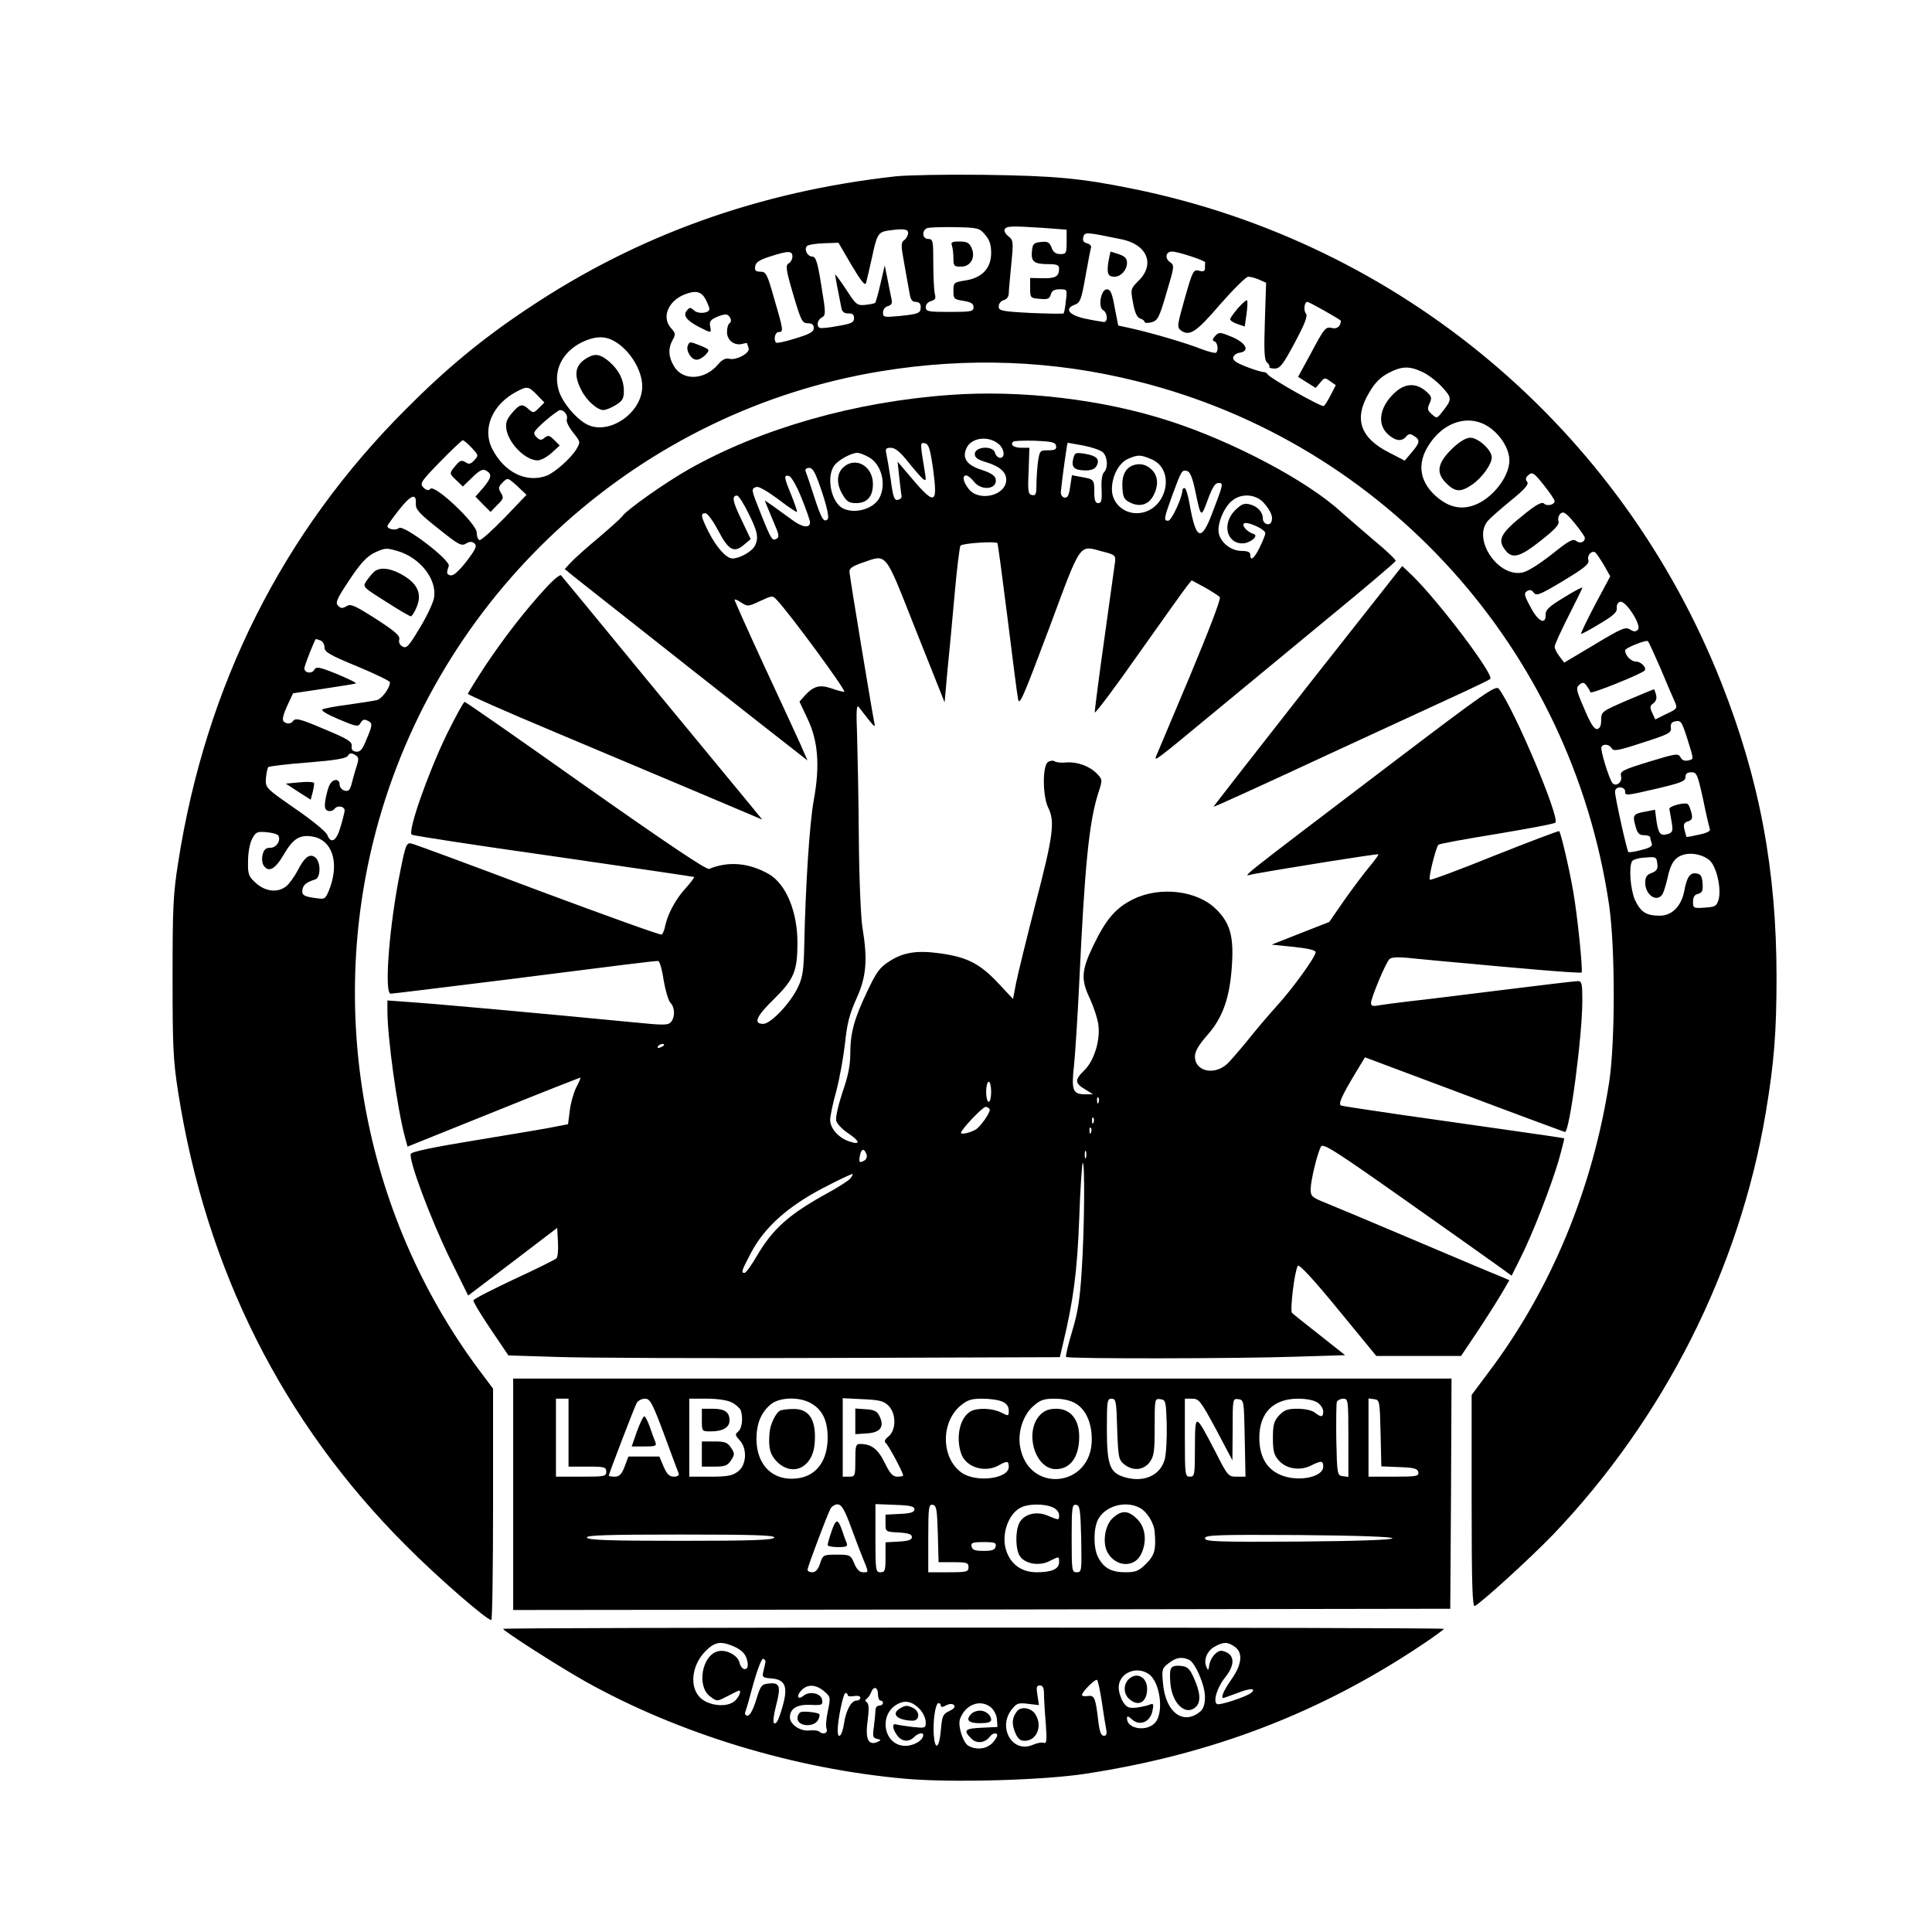
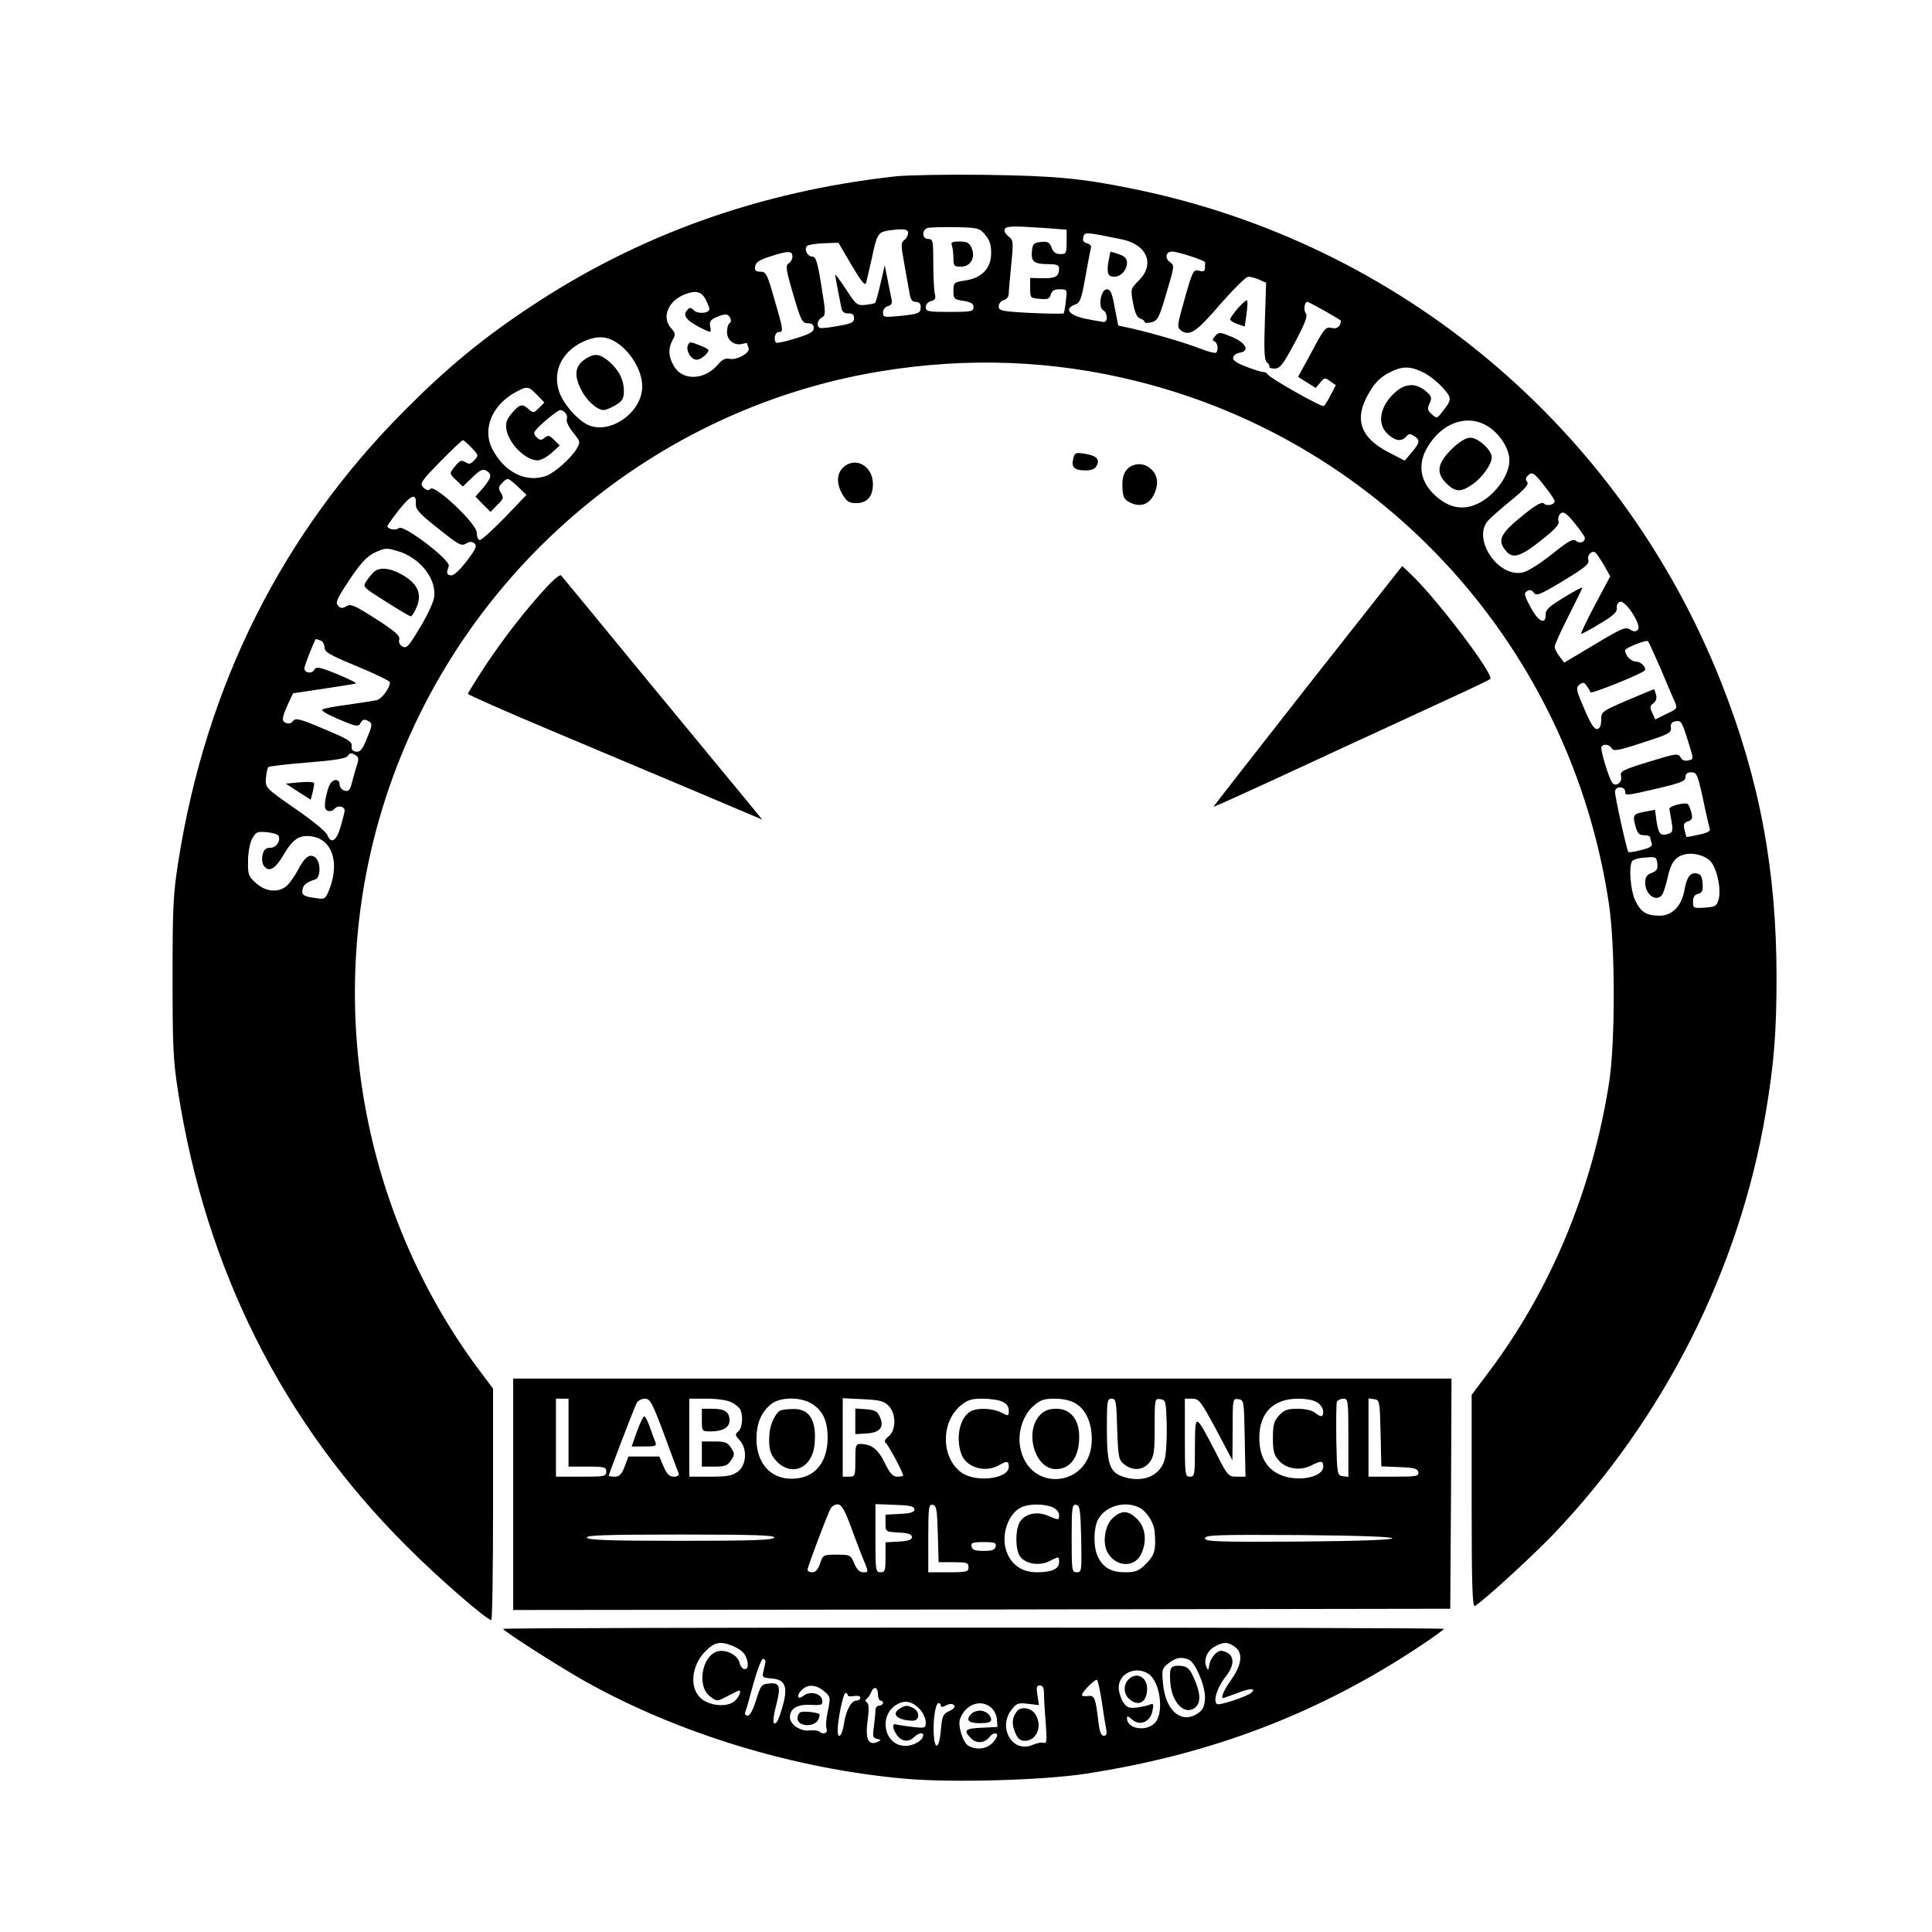
<svg xmlns="http://www.w3.org/2000/svg" version="1.0" width="768pt" height="768pt" viewBox="0 0 768 768" preserveAspectRatio="xMidYMid meet">
  <g transform="translate(0,768) scale(0.1,-0.1)" fill="#000000" stroke="none">
    <path d="M3560 6979 c-541 -60 -1025 -233 -1460 -524 -181 -120 -326 -240 -485 -400 -492 -491 -797 -1099 -907 -1805 -20 -127 -22 -183 -22 -455 0 -272 2 -328 22 -455 110 -706 416 -1315 907 -1805 123 -124 320 -295 338 -295 4 0 7 207 7 460 l0 460 -60 80 c-459 620 -606 1433 -394 2179 264 929 1046 1629 1994 1785 347 57 688 44 1022 -40 985 -246 1724 -1066 1874 -2079 25 -168 25 -544 1 -705 -66 -426 -231 -825 -479 -1154 l-68 -91 0 -423 c0 -336 3 -422 13 -416 35 21 219 189 311 284 441 462 740 1054 845 1676 33 197 43 319 43 539 0 425 -67 785 -219 1170 -399 1012 -1278 1750 -2342 1965 -206 42 -311 51 -586 55 -148 2 -308 -1 -355 -6z m356 -232 c18 -21 24 -40 24 -73 0 -61 -37 -99 -103 -109 -45 -7 -47 -9 -47 -41 0 -32 2 -34 40 -40 30 -5 40 -11 40 -25 0 -17 -9 -19 -95 -19 -86 0 -95 2 -95 19 0 11 9 21 21 24 17 5 20 11 15 29 -3 13 -6 67 -6 121 0 90 -1 97 -20 97 -25 0 -27 36 -2 44 9 2 59 4 110 3 89 -2 95 -3 118 -30z m232 27 l92 -7 0 -48 c0 -46 -2 -49 -25 -49 -18 0 -28 7 -35 26 -8 21 -15 25 -42 22 -29 -3 -33 -7 -36 -37 -4 -41 8 -51 66 -51 33 0 42 -4 42 -17 0 -32 -14 -40 -65 -39 l-50 1 0 -40 c0 -39 1 -40 38 -43 32 -3 39 0 44 17 4 15 13 21 35 21 30 0 31 0 25 -45 -2 -26 -7 -48 -9 -51 -3 -2 -62 -1 -132 2 -116 6 -126 9 -126 26 0 11 9 22 20 25 12 3 20 14 20 27 0 11 5 64 10 116 9 90 8 96 -12 111 -11 9 -18 21 -14 28 8 13 29 13 154 5z m-538 -20 c0 -9 -7 -22 -15 -28 -14 -10 -14 -20 -1 -91 8 -44 17 -97 21 -117 4 -29 11 -38 25 -38 13 0 20 -7 20 -19 0 -26 -6 -29 -83 -37 -63 -6 -67 -5 -67 13 0 12 8 23 19 26 13 3 18 11 16 23 -2 11 -10 46 -16 79 l-12 60 -17 -73 c-9 -40 -19 -74 -21 -76 -2 -2 -20 -6 -39 -8 -33 -3 -37 0 -77 62 -24 36 -43 62 -43 58 0 -6 12 -70 25 -134 3 -14 12 -20 27 -20 17 1 23 -5 23 -19 0 -17 -11 -22 -65 -31 -36 -7 -68 -10 -72 -7 -14 8 -8 32 9 41 16 9 16 17 -2 126 -15 95 -22 116 -36 116 -19 0 -34 29 -21 42 5 5 35 10 67 11 l58 2 52 -89 c40 -67 54 -84 58 -70 3 11 13 55 23 99 19 91 25 102 62 108 62 9 82 7 82 -9z m847 -25 c102 -20 136 -98 70 -164 -33 -33 -33 -34 -23 -89 7 -39 16 -58 28 -62 10 -3 18 -9 18 -14 0 -4 12 -5 28 -1 24 7 30 17 59 117 32 107 32 109 14 122 -22 15 -17 42 8 42 24 0 132 -36 132 -43 -1 -4 -1 -14 -1 -23 0 -12 -6 -15 -24 -10 -22 5 -25 0 -56 -109 -31 -110 -32 -116 -15 -129 34 -24 61 -6 156 105 52 59 102 109 111 109 9 0 29 -5 44 -12 l27 -12 -5 -153 c-4 -120 -2 -156 9 -164 7 -6 11 -14 9 -18 -2 -3 7 -6 21 -6 21 0 33 15 80 103 42 79 52 106 44 116 -10 12 -6 46 6 46 7 0 133 -71 133 -75 0 -21 -15 -34 -34 -29 -27 6 -30 3 -89 -108 l-47 -86 35 -22 35 -22 18 21 c16 20 19 21 39 6 l23 -16 -20 -39 c-11 -21 -23 -41 -28 -44 -9 -5 -213 110 -223 126 -3 5 -10 9 -15 9 -5 -1 -35 8 -67 20 -41 16 -57 26 -55 38 2 9 13 17 26 19 41 6 26 38 -29 62 -49 20 -53 21 -68 5 -12 -13 -13 -19 -3 -22 12 -5 17 -35 6 -45 -3 -3 -28 3 -57 14 -63 25 -201 65 -277 82 l-55 12 -14 72 c-10 57 -17 72 -31 72 -24 0 -36 -71 -15 -83 18 -10 20 -47 3 -47 -7 1 -40 6 -73 13 -66 14 -86 40 -42 56 21 8 26 21 42 113 10 56 20 108 22 114 2 6 -5 14 -16 17 -14 3 -18 11 -15 24 6 22 9 21 151 -8z m-1307 -69 c0 -10 -7 -23 -15 -27 -13 -8 -11 -24 18 -123 31 -105 36 -115 58 -115 17 0 24 -6 24 -19 0 -15 -16 -24 -72 -41 -40 -13 -75 -20 -78 -17 -11 12 -4 42 10 42 20 0 20 5 -17 131 -28 100 -33 109 -55 109 -19 0 -24 5 -21 21 2 16 17 26 58 39 74 24 90 24 90 0z m-345 -170 c8 -16 15 -33 15 -38 0 -17 -44 -22 -61 -6 -14 13 -18 13 -29 -1 -16 -19 -1 -39 51 -66 48 -24 47 -24 42 4 -4 17 2 26 22 35 14 7 32 12 39 12 17 0 29 -27 16 -35 -6 -4 -10 -19 -10 -35 0 -33 29 -55 61 -47 10 3 19 4 19 2 0 -2 3 -10 6 -19 7 -19 -50 -50 -78 -42 -14 3 -28 -4 -44 -23 -52 -62 -139 -66 -174 -8 -23 37 -25 72 -6 106 12 21 11 27 -5 45 -40 42 -15 108 51 135 45 18 68 13 85 -19z m-367 -164 c63 -33 115 -116 115 -182 0 -105 -132 -196 -220 -151 -45 24 -101 91 -113 139 -21 76 15 148 92 187 50 24 88 27 126 7z m3217 -125 c22 -10 57 -37 78 -60 40 -44 40 -48 -2 -101 -19 -24 -20 -24 -40 -6 -17 15 -18 22 -8 43 10 22 8 28 -16 49 -37 31 -78 31 -117 -2 -64 -55 -79 -127 -34 -169 30 -28 56 -32 74 -10 9 11 16 12 31 2 25 -16 24 -26 -9 -65 l-28 -33 -64 33 c-115 59 -139 135 -77 238 22 38 45 61 76 77 53 28 83 29 136 4z m-3520 -91 l29 -30 -22 -22 c-20 -20 -22 -21 -40 -5 -26 24 -36 21 -67 -15 -21 -25 -26 -39 -22 -65 10 -57 76 -123 124 -123 13 0 37 13 55 29 l33 30 -22 22 c-19 19 -24 20 -38 9 -13 -11 -19 -11 -33 3 -15 16 -13 20 33 62 28 24 55 44 61 45 17 0 33 -21 27 -37 -3 -8 8 -31 25 -52 30 -38 30 -38 13 -67 -22 -36 -85 -92 -118 -105 -81 -30 -169 13 -217 108 -40 80 2 177 99 227 41 22 47 20 80 -14z m3752 -111 c60 -22 113 -93 113 -149 0 -67 -71 -156 -145 -180 -47 -15 -89 -7 -133 26 -79 61 -94 140 -39 220 51 77 133 110 204 83z m-4012 -99 c27 -29 28 -30 11 -49 -15 -16 -22 -18 -36 -8 -15 9 -22 7 -39 -14 -26 -31 -26 -31 4 -59 l25 -24 38 37 c29 28 41 34 55 26 24 -14 21 -28 -13 -69 l-30 -34 30 -31 30 -30 27 28 c25 24 26 29 14 48 -11 19 -10 24 7 41 20 20 20 20 58 -14 l37 -35 -88 -92 c-49 -50 -93 -90 -99 -88 -6 2 -11 16 -11 30 0 35 -166 192 -184 174 -8 -8 -15 -7 -28 5 -15 16 -11 23 67 103 46 47 86 85 90 85 3 0 19 -13 35 -30z m4264 -151 c23 -29 41 -56 41 -61 0 -14 -30 -22 -42 -10 -8 8 -28 -2 -71 -36 -105 -83 -118 -109 -79 -154 26 -30 58 -20 137 43 57 45 75 64 70 78 -3 10 1 23 9 30 11 9 22 2 55 -38 22 -27 41 -54 41 -59 0 -18 -20 -24 -35 -12 -12 10 -30 0 -97 -54 -50 -39 -97 -69 -117 -72 -98 -19 -199 135 -136 206 11 13 53 49 93 82 54 44 70 63 63 72 -7 9 -7 16 1 24 18 18 24 16 67 -39z m-4486 -72 c-1 -22 13 -38 89 -98 80 -64 92 -71 110 -60 15 9 23 9 34 1 11 -10 6 -22 -32 -72 -30 -38 -52 -58 -63 -55 -16 3 -17 9 -7 37 8 23 -180 166 -198 151 -13 -11 -46 -5 -46 8 0 3 21 32 46 64 47 60 70 69 67 24z m-74 -187 c91 -26 160 -114 146 -188 -4 -20 -29 -74 -57 -119 -43 -72 -52 -82 -68 -73 -11 6 -16 17 -13 28 4 15 -16 32 -93 82 -85 54 -100 61 -117 50 -16 -9 -22 -9 -33 2 -11 11 -6 25 32 83 56 86 81 114 119 131 37 16 42 16 84 4z m4796 -55 l26 -46 -61 -114 c-33 -63 -58 -115 -55 -115 4 0 38 18 75 41 54 32 69 46 67 62 -1 13 4 23 14 25 23 4 86 -95 70 -111 -9 -9 -16 -9 -32 1 -17 11 -34 4 -140 -60 l-121 -72 -19 25 c-10 13 -19 30 -19 38 0 8 25 63 55 122 30 59 55 110 55 113 0 3 -33 -14 -73 -39 -58 -35 -73 -49 -73 -67 2 -44 -29 -30 -59 27 -26 48 -28 57 -15 65 11 7 19 5 27 -6 10 -14 24 -9 117 47 86 52 104 67 100 83 -6 18 13 39 27 30 4 -2 19 -24 34 -49z m-5101 -301 c9 -3 16 -16 16 -28 0 -18 21 -30 130 -75 72 -30 130 -58 130 -63 0 -23 -32 -66 -52 -71 -13 -3 -63 -11 -113 -18 -49 -6 -96 -15 -103 -19 -8 -4 17 -19 64 -39 68 -29 78 -31 86 -17 10 18 17 19 37 7 11 -7 10 -19 -10 -65 -18 -46 -27 -56 -44 -54 -14 2 -19 9 -17 23 2 17 -16 28 -110 67 -96 41 -113 45 -123 32 -6 -9 -17 -12 -28 -8 -19 7 -17 22 12 84 l16 34 120 18 c66 10 124 19 129 21 6 2 -28 18 -73 37 -74 30 -84 31 -92 17 -10 -17 -39 -12 -39 6 0 12 42 117 46 117 1 0 9 -3 18 -6z m5326 -109 c23 -55 48 -114 56 -131 13 -30 13 -31 -32 -52 l-44 -22 -12 26 c-10 22 -10 28 4 38 11 8 15 20 11 34 -3 12 -7 22 -8 22 -2 0 -50 -20 -107 -44 -101 -44 -103 -45 -103 -78 0 -22 -5 -34 -16 -36 -11 -2 -26 20 -51 80 -33 75 -34 84 -20 96 14 11 19 10 29 -4 7 -9 14 -21 15 -26 3 -8 201 72 215 86 11 10 -13 36 -33 36 -20 0 -44 24 -44 45 0 9 84 43 91 36 3 -3 25 -51 49 -106z m109 -287 c25 -81 25 -75 1 -81 -13 -3 -24 1 -30 13 -9 16 -17 15 -125 -18 -107 -33 -116 -38 -111 -58 6 -23 -20 -43 -34 -27 -13 14 -50 135 -44 144 8 14 32 10 41 -6 7 -12 26 -9 123 23 103 33 115 39 112 59 -2 14 3 23 15 25 25 6 28 2 52 -74z m-5289 -96 c-5 -15 -14 -46 -20 -69 -8 -34 -14 -40 -30 -36 -11 3 -20 14 -20 24 0 24 -26 25 -39 0 -6 -10 -13 -36 -17 -58 -5 -31 -3 -41 9 -46 9 -3 21 0 27 8 12 15 40 10 40 -7 0 -5 -7 -34 -16 -64 -16 -57 -38 -71 -53 -33 -4 12 -61 59 -127 104 -119 83 -119 83 -117 121 2 21 6 41 10 45 5 3 76 12 158 18 110 9 152 16 158 27 6 10 13 12 27 4 15 -8 17 -15 10 -38z m5350 -139 c12 -60 25 -113 27 -120 3 -7 -14 -15 -44 -21 -26 -6 -48 -10 -49 -9 -1 1 -4 14 -8 29 -5 21 -2 28 14 33 16 5 19 12 14 33 -4 15 -10 31 -14 35 -9 10 -76 -7 -74 -19 1 -5 5 -28 9 -51 6 -36 4 -42 -14 -48 -30 -9 -38 -1 -46 50 l-6 46 -37 -7 c-50 -9 -53 -14 -41 -57 8 -30 15 -37 34 -37 14 0 25 -4 25 -9 0 -5 3 -16 6 -24 4 -10 -8 -18 -42 -26 -25 -7 -48 -10 -51 -8 -6 6 -53 218 -53 239 0 11 8 18 20 18 11 0 20 -7 20 -15 0 -19 1 -19 130 11 93 22 110 29 110 45 0 13 7 19 23 19 22 0 25 -8 47 -107z m-5664 -144 c12 -19 -7 -49 -31 -49 -18 0 -26 -7 -31 -27 -4 -14 -2 -33 3 -42 20 -31 46 -18 81 42 37 64 65 81 117 71 74 -14 103 -99 68 -199 -16 -44 -21 -50 -43 -47 -60 7 -71 12 -68 34 3 21 16 31 51 42 22 7 23 68 1 87 -22 18 -43 3 -71 -52 -13 -24 -33 -52 -44 -61 -33 -28 -83 -23 -121 11 -30 27 -33 34 -32 88 0 33 7 71 16 88 15 28 20 30 57 27 23 -2 44 -8 47 -13z m5691 -100 c27 -26 46 -111 35 -154 -8 -27 -13 -30 -55 -33 -45 -3 -47 -2 -47 23 0 19 6 29 21 32 16 5 19 12 17 42 -2 28 -8 37 -25 39 -25 4 -38 -15 -48 -71 -12 -60 -49 -97 -97 -97 -54 0 -76 14 -99 63 -18 42 -25 132 -11 154 4 6 27 13 52 14 43 4 45 2 48 -24 3 -21 -2 -29 -22 -37 -20 -7 -26 -17 -26 -39 0 -47 44 -79 67 -48 5 6 15 37 22 68 12 58 30 83 66 92 33 9 78 -2 102 -24z" />
    <path d="M3784 6704 c3 -9 6 -31 6 -50 0 -31 2 -34 30 -34 39 0 59 37 42 75 -9 20 -19 25 -48 25 -29 0 -35 -3 -30 -16z" />
    <path d="M4406 6639 c-7 -46 -2 -59 24 -59 26 0 50 27 50 55 0 17 -8 26 -31 34 -18 6 -33 11 -34 11 -1 0 -5 -18 -9 -41z" />
    <path d="M4921 6455 c-17 -20 -31 -40 -31 -44 0 -5 13 -14 29 -19 l29 -10 7 49 c4 28 5 52 2 55 -2 3 -18 -11 -36 -31z" />
    <path d="M2734 6306 c-8 -21 14 -56 35 -56 10 0 26 9 36 20 17 19 17 20 -18 35 -45 18 -46 18 -53 1z" />
    <path d="M2335 6258 c-49 -28 -56 -66 -25 -127 21 -43 64 -81 89 -81 9 0 31 9 49 20 26 16 32 26 32 55 0 45 -20 85 -60 119 -34 28 -54 32 -85 14z" />
    <path d="M5774 5898 c-60 -58 -67 -96 -26 -138 36 -36 58 -38 103 -7 39 26 79 81 79 109 0 29 -54 78 -85 78 -17 0 -41 -14 -71 -42z" />
    <path d="M1488 5408 c-8 -7 -22 -24 -31 -37 -16 -24 -16 -24 76 -82 51 -33 96 -59 100 -59 4 0 15 16 23 36 24 56 2 99 -68 135 -43 22 -78 24 -100 7z" />
    <path d="M1190 4570 l-54 -5 49 -32 50 -32 8 30 c4 17 7 34 5 37 -2 4 -28 5 -58 2z" />
-     <path d="M3775 6110 c-377 -27 -750 -133 -1038 -296 -95 -54 -249 -163 -264 -187 -5 -7 -46 -44 -93 -84 -47 -39 -96 -83 -110 -98 l-25 -27 35 -29 c60 -48 853 -673 893 -703 l37 -29 -28 64 c-16 35 -81 177 -146 316 -64 139 -116 255 -116 259 0 3 12 -1 26 -11 26 -17 29 -16 76 6 48 22 49 23 67 3 52 -55 279 -364 267 -364 -7 0 -31 6 -52 14 -45 15 -69 9 -103 -27 l-23 -26 32 -68 c42 -88 50 -186 25 -323 -17 -92 -33 -341 -38 -580 -2 -94 -6 -124 -24 -162 -29 -64 -109 -148 -139 -148 -41 0 -28 30 44 100 78 77 92 110 92 222 0 124 -45 233 -113 273 -79 45 -160 53 -238 21 -10 -5 -169 102 -490 328 -261 185 -478 336 -482 336 -4 0 -36 -58 -71 -129 -75 -155 -157 -388 -139 -399 6 -4 260 -43 565 -86 304 -44 555 -81 557 -82 2 -2 -12 -21 -32 -43 -41 -45 -71 -101 -82 -148 -3 -18 -10 -35 -15 -38 -5 -3 -226 77 -492 176 -265 100 -492 184 -503 186 -19 4 -23 -6 -43 -106 -44 -213 -66 -491 -39 -491 8 0 211 25 453 55 471 60 593 75 610 75 6 0 16 -34 22 -76 7 -41 19 -82 27 -90 18 -19 19 -55 3 -76 -12 -14 -28 -14 -148 -2 -382 37 -802 75 -897 81 l-83 6 0 -40 c0 -110 40 -395 70 -504 l10 -37 343 138 c188 76 343 137 344 136 2 -1 -6 -19 -17 -40 -10 -21 -22 -62 -25 -91 l-7 -54 -47 -9 c-25 -6 -165 -29 -310 -53 -178 -29 -265 -47 -268 -56 -9 -24 77 -254 153 -411 l75 -152 177 134 177 135 3 -56 c2 -31 -1 -60 -6 -65 -5 -5 -81 -43 -168 -83 -87 -41 -160 -78 -162 -84 -2 -5 29 -56 68 -114 l71 -105 192 -6 c106 -4 599 -6 1096 -4 l904 3 13 55 c41 172 56 285 64 493 4 120 11 221 14 224 9 9 7 -263 -4 -427 -7 -113 -15 -166 -38 -242 -16 -53 -27 -99 -24 -102 7 -8 677 -7 914 1 l195 6 -101 80 c-56 44 -105 83 -110 88 -9 8 10 167 23 187 5 8 62 -53 160 -173 l152 -185 168 0 169 0 65 97 c36 54 79 122 96 151 l31 53 -37 16 c-21 8 -171 71 -333 140 -162 69 -323 136 -357 150 -58 23 -63 28 -63 55 0 33 26 143 41 170 8 15 55 -15 337 -214 180 -127 348 -246 374 -265 l47 -34 34 68 c49 97 121 283 152 387 14 49 24 90 23 91 -2 1 -102 16 -223 33 -121 17 -317 45 -435 62 -118 17 -221 33 -228 35 -14 5 0 36 60 136 l34 56 395 -148 c217 -82 397 -148 400 -149 18 -1 69 379 69 523 0 67 -2 77 -18 77 -10 0 -144 -16 -297 -35 -154 -19 -320 -40 -370 -45 -49 -6 -105 -13 -122 -16 -25 -5 -33 -3 -33 9 0 20 58 159 73 174 9 9 35 10 107 2 52 -5 145 -14 205 -19 61 -6 186 -17 279 -25 93 -8 171 -13 173 -11 6 6 -16 224 -33 321 -15 89 -49 233 -56 241 -3 2 -118 -42 -257 -97 -138 -56 -254 -99 -257 -96 -7 6 24 129 34 139 4 4 108 23 232 43 124 21 229 40 233 45 19 18 -164 453 -225 532 -12 15 -54 -14 -424 -295 -647 -492 -594 -450 -554 -442 150 27 496 82 499 79 2 -2 -14 -24 -35 -49 -21 -25 -66 -85 -100 -133 l-60 -87 -115 -45 -114 -45 88 -9 c56 -6 87 -13 87 -21 0 -18 -91 -144 -152 -211 -30 -33 -83 -95 -118 -139 -36 -44 -74 -88 -85 -97 -52 -44 -125 -25 -125 32 0 20 14 45 50 86 61 69 89 149 97 276 8 114 -7 169 -62 223 -74 75 -223 93 -329 41 -70 -34 -109 -79 -160 -185 -48 -100 -50 -135 -12 -214 14 -31 29 -76 32 -100 9 -61 -17 -145 -56 -182 -38 -37 -38 -51 3 -75 l32 -20 -31 0 c-50 0 -56 15 -44 121 5 52 14 195 20 319 22 471 39 642 76 758 17 52 17 53 -6 77 -28 29 -78 48 -123 44 -18 -2 -38 0 -45 5 -7 4 -19 2 -27 -4 -22 -18 -20 -137 2 -181 27 -55 20 -110 -50 -379 -36 -140 -71 -283 -78 -318 l-12 -63 -61 65 c-71 75 -121 101 -227 116 -93 13 -147 5 -203 -31 -38 -24 -52 -42 -89 -121 -52 -109 -67 -164 -67 -249 0 -43 -9 -89 -31 -151 -17 -52 -28 -100 -25 -113 3 -12 24 -34 46 -49 49 -32 52 -49 8 -34 -43 13 -78 52 -78 86 0 15 11 68 25 117 13 50 28 134 34 187 8 77 17 115 45 177 40 88 46 154 24 286 -6 39 -13 198 -14 355 -1 157 -5 341 -7 410 -4 95 -2 121 7 109 6 -8 24 -31 39 -50 25 -31 27 -32 22 -9 -7 32 -96 569 -98 595 -2 15 9 23 48 37 104 35 88 55 216 -268 l114 -286 11 123 c7 68 20 207 29 309 9 102 20 188 23 191 10 10 141 18 147 10 2 -4 20 -138 40 -297 20 -159 38 -304 42 -323 5 -29 20 6 123 280 131 352 117 332 215 306 44 -11 50 -15 48 -37 -2 -14 -21 -153 -43 -309 -22 -156 -39 -288 -38 -293 2 -5 82 101 177 237 96 136 182 256 191 267 l17 21 52 -28 c28 -16 55 -33 60 -39 5 -7 -44 -134 -120 -316 -71 -168 -131 -311 -134 -318 -7 -20 5 -11 215 163 107 89 317 261 465 384 149 122 271 226 273 231 2 4 -36 41 -85 81 -48 41 -108 93 -133 115 -134 123 -429 279 -680 360 -263 86 -590 125 -875 104z m197 -197 c21 -19 24 -53 4 -53 -8 0 -18 9 -21 21 -9 29 -80 24 -80 -6 0 -14 11 -22 44 -32 54 -16 81 -39 81 -70 0 -63 -108 -89 -149 -37 -23 29 -27 54 -10 54 6 0 20 -11 31 -25 30 -38 94 -30 86 11 -2 13 -20 24 -52 35 -60 18 -81 45 -66 83 17 47 90 57 132 19z m226 -5 c3 -14 -4 -18 -31 -18 -33 0 -34 -1 -41 -46 -3 -26 -6 -67 -6 -91 0 -37 -3 -44 -17 -41 -16 3 -18 14 -14 96 l3 92 -30 0 c-31 0 -47 11 -35 24 4 4 43 5 87 4 68 -3 81 -6 84 -20z m-489 -91 c20 -150 9 -151 -107 -12 l-34 40 7 -65 c4 -36 8 -69 9 -74 0 -6 -6 -11 -15 -13 -14 -3 -19 11 -28 79 -7 46 -15 93 -18 106 -4 18 -1 22 19 22 16 0 36 -16 67 -55 24 -30 51 -61 59 -68 13 -10 14 -7 9 23 -20 121 -20 122 -1 118 16 -3 21 -20 33 -101z m597 92 c32 -6 67 -18 77 -26 20 -18 23 -63 5 -81 -7 -7 -11 -34 -9 -67 2 -44 -1 -55 -13 -55 -12 0 -16 11 -16 44 0 50 -1 51 -52 60 l-37 7 -7 -46 c-5 -35 -10 -45 -23 -43 -9 2 -15 12 -14 23 4 45 25 195 27 195 1 0 29 -5 62 -11z m-855 -45 c52 -26 74 -107 45 -163 -24 -45 -99 -66 -147 -41 -45 25 -65 123 -33 169 16 22 66 50 92 51 7 0 27 -7 43 -16z m1125 -9 c104 -43 59 -215 -58 -215 -54 0 -98 42 -98 95 0 53 28 105 64 121 40 17 49 17 92 -1z m-1308 -132 c21 -64 28 -101 22 -107 -15 -15 -25 1 -55 94 -15 47 -30 91 -33 98 -2 7 4 12 15 12 15 0 25 -20 51 -97z m1483 7 c23 -110 23 -110 50 -37 18 49 29 67 42 67 21 0 21 -2 -25 -122 -43 -113 -64 -104 -89 37 -6 36 -15 65 -20 65 -5 0 -9 -4 -9 -10 0 -27 -43 -120 -56 -120 -19 0 -18 7 16 101 37 100 38 101 58 97 12 -2 22 -25 33 -78z m-1565 -29 c19 -47 34 -90 34 -97 0 -25 -31 -21 -72 10 -24 17 -58 42 -76 55 l-32 22 9 -23 c5 -13 19 -45 30 -72 17 -39 19 -51 9 -57 -18 -11 -22 -5 -62 95 -41 103 -41 102 -20 110 9 4 42 -15 87 -48 39 -30 73 -53 75 -51 2 1 -8 31 -22 66 -30 73 -31 82 -10 77 9 -2 30 -37 50 -87z m-211 -61 c37 -73 42 -99 25 -131 -12 -22 -60 -49 -88 -49 -25 0 -64 44 -96 107 -30 60 -32 73 -12 73 8 0 31 -31 51 -69 41 -79 63 -90 102 -57 l27 23 -37 78 c-35 72 -39 95 -17 95 6 0 26 -31 45 -70z m2047 43 c29 -33 40 -57 32 -77 -7 -19 -34 -9 -34 13 0 26 -22 49 -52 56 -22 6 -33 1 -58 -23 -53 -53 -35 -132 29 -132 30 0 66 30 45 37 -25 8 -47 31 -40 41 8 13 86 -21 86 -38 0 -5 -10 -30 -22 -55 -22 -45 -38 -58 -38 -30 0 10 -10 15 -34 15 -41 0 -82 31 -91 69 -8 36 20 105 53 131 37 30 92 26 124 -7z m-2382 -2157 c0 -2 -7 -7 -16 -10 -8 -3 -12 -2 -9 4 6 10 25 14 25 6z m1300 -186 c0 -22 -4 -40 -10 -40 -5 0 -10 18 -10 40 0 22 5 40 10 40 6 0 10 -18 10 -40z m427 -42 c-3 -8 -6 -5 -6 6 -1 11 2 17 5 13 3 -3 4 -12 1 -19z m-433 -27 c6 -9 -37 -72 -57 -82 -24 -13 -57 -20 -57 -12 0 12 86 103 98 103 6 0 13 -4 16 -9z m413 -53 c-3 -8 -6 -5 -6 6 -1 11 2 17 5 13 3 -3 4 -12 1 -19z m-10 -40 c-3 -8 -6 -5 -6 6 -1 11 2 17 5 13 3 -3 4 -12 1 -19z m-893 -85 c4 -9 1 -20 -6 -25 -21 -13 -25 -9 -20 17 5 29 17 32 26 8z m873 -15 c-3 -7 -5 -2 -5 12 0 14 2 19 5 13 2 -7 2 -19 0 -25z m-937 -83 c-7 -8 -47 -34 -89 -57 -153 -84 -218 -141 -282 -250 -22 -38 -44 -68 -49 -68 -15 0 -13 7 26 81 53 100 144 182 285 256 63 33 116 58 118 56 2 -1 -2 -9 -9 -18z" />
    <path d="M4266 5855 c-8 -33 5 -45 51 -45 21 0 36 6 42 18 14 26 1 40 -45 48 -39 6 -42 5 -48 -21z" />
    <path d="M3350 5820 c-25 -25 -25 -66 0 -107 16 -27 26 -33 53 -33 44 0 67 26 67 76 0 73 -72 112 -120 64z" />
    <path d="M4503 5830 c-31 -12 -45 -44 -41 -93 2 -35 8 -44 31 -55 38 -19 73 -8 92 28 20 38 19 73 -2 98 -22 25 -51 33 -80 22z" />
    <path d="M5198 4953 c-206 -263 -375 -479 -374 -480 1 -2 205 91 452 206 247 114 492 227 544 251 52 24 99 47 104 51 17 15 -204 308 -311 412 l-39 37 -376 -477z" />
    <path d="M2170 5343 c-84 -91 -167 -199 -242 -311 -37 -57 -68 -107 -68 -110 0 -4 152 -71 338 -149 185 -78 448 -189 584 -246 l248 -105 -63 77 c-35 42 -213 258 -397 481 -183 223 -336 409 -340 413 -4 4 -31 -18 -60 -50z" />
    <path d="M2040 1740 l0 -460 1863 2 1862 3 3 458 2 457 -1865 0 -1865 0 0 -460z m220 245 l0 -135 75 0 c68 0 75 -2 75 -20 0 -19 -7 -20 -100 -20 l-100 0 0 155 0 155 25 0 25 0 0 -135z m380 -7 c29 -79 55 -149 58 -155 2 -8 -5 -13 -19 -13 -18 0 -28 10 -41 40 l-17 40 -61 0 -62 0 -15 -40 c-12 -31 -21 -40 -40 -40 -12 0 -23 2 -23 4 0 7 101 270 111 289 5 9 20 17 33 17 20 0 29 -16 76 -142z m269 127 c16 -8 31 -22 35 -30 11 -29 6 -72 -9 -85 -14 -12 -13 -15 5 -35 31 -33 28 -98 -6 -124 -22 -17 -41 -21 -110 -21 l-84 0 0 155 0 155 70 0 c43 0 82 -6 99 -15z m318 -5 c43 -26 63 -68 63 -135 0 -93 -46 -154 -123 -162 -94 -11 -159 52 -160 155 0 64 19 109 59 141 36 28 116 29 161 1z m305 -8 c31 -31 31 -97 0 -122 -14 -11 -18 -21 -12 -25 10 -6 70 -118 70 -130 0 -3 -10 -5 -23 -5 -18 0 -29 12 -50 55 -27 55 -53 75 -98 75 -17 0 -19 -7 -19 -65 0 -63 -1 -65 -25 -65 l-25 0 0 156 0 156 80 -4 c66 -3 83 -7 102 -26z m453 16 c16 -7 25 -19 25 -35 0 -23 -1 -23 -30 -8 -33 17 -93 20 -121 5 -43 -24 -61 -102 -38 -169 19 -54 94 -77 149 -46 34 19 40 18 40 -6 0 -48 -132 -64 -189 -22 -80 59 -82 199 -2 266 27 22 42 27 86 27 30 0 66 -5 80 -12z m291 -7 c41 -25 64 -77 64 -143 0 -192 -253 -217 -285 -28 -10 57 12 125 52 160 28 25 42 30 86 30 33 0 63 -7 83 -19z m165 -102 c4 -113 6 -122 28 -140 34 -27 75 -24 100 7 18 24 21 41 21 141 0 113 0 114 23 111 21 -3 22 -8 25 -101 1 -53 -2 -115 -8 -138 -18 -67 -89 -96 -169 -68 -50 18 -61 51 -61 189 0 111 1 120 19 120 17 0 19 -10 22 -121z m393 -1 l65 -123 1 123 c0 122 0 123 23 120 22 -3 22 -6 25 -155 l3 -153 -35 0 c-33 0 -36 3 -84 98 -82 157 -81 157 -82 20 0 -111 -1 -118 -20 -118 -19 0 -20 7 -20 155 l0 155 29 0 c27 0 34 -9 95 -122z m404 106 c12 -8 22 -24 22 -35 0 -23 -8 -24 -34 -4 -11 9 -41 15 -68 15 -40 0 -53 -5 -73 -26 -21 -23 -25 -37 -25 -90 0 -51 4 -68 23 -89 29 -34 84 -43 128 -21 42 21 49 20 49 -4 0 -43 -103 -63 -172 -32 -54 24 -82 73 -82 147 0 99 56 155 154 155 34 0 64 -6 78 -16z m122 -140 l0 -155 -22 3 c-22 3 -23 6 -26 143 -1 76 0 145 2 152 3 7 15 13 26 13 19 0 20 -6 20 -156z m128 19 l3 -132 72 -3 c59 -2 72 -6 75 -20 3 -16 -7 -18 -97 -18 l-101 0 0 156 0 155 23 -3 c21 -3 22 -7 25 -135z m-2112 -355 c15 -40 37 -100 50 -132 29 -71 28 -66 4 -66 -13 0 -25 12 -34 35 -15 34 -17 35 -70 35 -53 0 -55 -1 -66 -35 -8 -24 -18 -35 -31 -35 -10 0 -19 4 -19 10 0 11 77 215 91 242 5 10 18 18 28 18 15 0 26 -18 47 -72z m259 52 c0 -11 -14 -16 -57 -18 l-58 -3 0 -34 c0 -34 0 -34 53 -37 38 -2 52 -7 52 -18 0 -11 -14 -16 -52 -18 l-53 -3 0 -60 c0 -52 -2 -59 -20 -59 -19 0 -20 7 -20 135 l0 136 78 -3 c60 -2 77 -6 77 -18z m93 -98 l3 -112 59 0 c53 0 60 -2 60 -20 0 -18 -7 -20 -80 -20 l-80 0 0 136 c0 124 2 135 18 132 15 -3 17 -18 20 -116z m457 106 c14 -6 25 -19 25 -30 0 -22 1 -22 -45 -3 -46 20 -97 6 -114 -31 -16 -35 -14 -106 4 -131 21 -30 76 -39 116 -19 40 20 39 20 39 -4 0 -27 -29 -40 -89 -40 -59 0 -103 31 -121 86 -22 65 10 153 64 174 31 13 91 12 121 -2z m113 -126 c2 -127 2 -132 -18 -132 -19 0 -20 6 -20 136 0 124 2 135 18 132 15 -3 17 -19 20 -136z m231 125 c29 -14 59 -61 61 -97 6 -70 0 -92 -34 -126 -29 -29 -41 -34 -83 -34 -55 0 -86 17 -108 60 -19 37 -19 113 0 150 28 53 107 76 164 47z m-1451 -119 c-4 -10 -87 -13 -373 -13 -286 0 -369 3 -372 13 -4 9 75 12 372 12 297 0 376 -3 373 -12z m2457 -3 c0 -6 -133 -11 -372 -13 -329 -2 -373 0 -373 13 0 13 44 15 373 13 239 -2 372 -7 372 -13z m-1577 -32 c-3 -14 -13 -18 -48 -18 -35 0 -45 4 -48 18 -3 14 4 17 48 17 44 0 51 -3 48 -17z" />
    <path d="M2532 1990 l-21 -60 50 0 c45 0 50 2 44 18 -4 9 -14 36 -22 60 -8 23 -18 42 -22 42 -4 0 -17 -27 -29 -60z" />
    <path d="M2790 2035 c0 -45 0 -45 36 -45 47 0 74 16 74 43 0 34 -19 47 -67 47 l-43 0 0 -45z" />
    <path d="M2790 1900 l0 -50 50 0 c42 0 52 4 66 25 15 23 15 27 0 50 -14 21 -24 25 -66 25 l-50 0 0 -50z" />
    <path d="M3102 2073 c-17 -7 -40 -53 -43 -88 -5 -63 2 -87 30 -116 61 -60 140 -24 149 69 9 95 -20 143 -85 141 -21 0 -44 -3 -51 -6z" />
    <path d="M3400 2030 l0 -51 46 3 c54 3 71 27 50 69 -9 19 -21 25 -54 27 l-42 3 0 -51z" />
    <path d="M4136 2057 c-66 -66 -23 -217 61 -217 58 0 93 48 93 129 0 69 -35 111 -91 111 -28 0 -47 -7 -63 -23z" />
-     <path d="M3306 1594 c-9 -26 -16 -51 -16 -56 0 -4 18 -8 41 -8 35 0 40 3 34 18 -4 9 -12 31 -17 47 -17 49 -25 49 -42 -1z" />
    <path d="M4425 1647 c-32 -27 -44 -97 -23 -137 31 -58 105 -64 133 -10 25 49 20 107 -14 141 -35 35 -61 37 -96 6z" />
    <path d="M2000 1205 c0 -8 222 -150 325 -208 371 -208 832 -349 1276 -388 184 -16 544 -6 714 20 503 77 933 242 1338 513 48 32 87 61 87 63 0 3 -841 5 -1870 5 -1028 0 -1870 -2 -1870 -5z m913 -68 c39 -17 54 -34 59 -67 2 -17 -2 -25 -12 -25 -8 0 -17 11 -20 25 -7 30 -52 54 -86 46 -64 -16 -85 -139 -32 -179 28 -21 28 -21 65 -2 21 11 41 21 46 23 20 10 4 -30 -18 -44 -33 -22 -99 -13 -130 16 -46 43 -36 131 20 187 36 36 59 40 108 20z m1995 -3 c34 -23 29 -71 -13 -130 -29 -41 -44 -74 -32 -74 1 0 26 9 56 20 51 20 76 20 55 1 -17 -15 -125 -51 -136 -45 -17 10 0 66 32 106 37 46 39 84 5 100 -20 9 -28 8 -44 -6 -11 -10 -22 -30 -24 -45 -3 -22 -5 -23 -11 -8 -13 27 2 65 32 81 35 20 52 20 80 0z m-1865 -60 c-1 -5 -4 -21 -8 -36 -6 -25 -5 -27 31 -30 55 -4 67 -32 46 -107 -8 -31 -19 -60 -23 -65 -18 -20 -19 4 -4 64 20 77 15 92 -27 88 -31 -3 -34 -7 -52 -65 -12 -39 -25 -63 -34 -63 -8 0 -12 6 -10 13 3 6 18 58 33 115 17 59 33 101 39 98 6 -2 10 -8 9 -12z m1682 9 c25 -9 65 -101 65 -149 0 -27 -6 -46 -17 -56 -68 -59 -140 -6 -150 111 -5 54 -4 59 22 79 29 23 51 27 80 15z m-158 -58 c46 -33 61 -157 23 -195 -35 -35 -110 -22 -110 19 0 11 4 10 20 -4 31 -28 72 -10 81 33 6 28 4 32 -10 26 -9 -4 -32 -9 -53 -12 -31 -3 -39 0 -54 23 -9 15 -17 40 -17 57 0 57 70 88 120 53z m-187 -110 c6 -44 14 -92 17 -107 4 -21 1 -28 -9 -28 -11 0 -17 16 -22 57 -11 94 -15 105 -42 101 -13 -2 -23 0 -23 4 0 13 54 66 60 60 4 -4 12 -43 19 -87z m-1104 42 c26 -22 26 -24 15 -78 -7 -31 -9 -63 -5 -72 6 -17 -15 -24 -30 -10 -4 4 -22 6 -41 4 -35 -3 -75 25 -75 52 0 35 28 52 80 50 48 -2 51 -1 48 20 -4 26 -50 36 -74 16 -22 -18 -30 -2 -9 21 24 26 58 25 91 -3z m874 -9 c0 -18 3 -71 7 -117 5 -70 4 -83 -8 -79 -8 3 -28 -1 -46 -9 -79 -32 -138 70 -81 142 19 24 26 27 65 22 l43 -5 -6 39 c-5 32 -4 39 10 39 11 0 16 -9 16 -32z m-660 -3 c0 -14 5 -25 10 -25 6 0 10 -4 10 -10 0 -5 -7 -10 -15 -10 -8 0 -15 -8 -15 -19 0 -10 -3 -39 -6 -64 -6 -39 -4 -46 12 -49 18 -5 18 -5 1 -13 -36 -15 -48 14 -38 85 6 46 5 67 -3 73 -8 5 -8 9 0 15 6 4 13 15 17 25 10 26 27 21 27 -8z m-120 -4 c0 -4 11 -6 25 -3 15 2 25 0 25 -7 0 -6 -7 -11 -15 -11 -21 0 -42 -38 -50 -92 -7 -48 -25 -67 -25 -26 0 42 22 148 31 148 5 0 9 -4 9 -9z m288 -57 c12 -14 22 -36 22 -50 0 -24 -2 -24 -52 -19 -29 4 -59 8 -65 10 -18 6 -16 -16 3 -43 18 -25 46 -29 68 -7 15 15 36 20 36 8 0 -21 -37 -43 -71 -43 -87 0 -109 127 -29 167 31 16 59 8 88 -23z m82 16 c0 -7 7 -7 21 1 14 7 25 7 31 1 7 -7 0 -15 -19 -24 -25 -12 -28 -19 -33 -76 -6 -71 -23 -84 -28 -20 -4 55 6 128 19 128 5 0 9 -5 9 -10z m199 -7 c12 -10 23 -31 24 -48 l2 -30 -62 -3 c-68 -3 -75 -10 -42 -43 22 -22 55 -18 75 9 6 8 16 13 23 11 9 -3 6 -13 -9 -32 -23 -29 -65 -36 -100 -17 -22 12 -43 79 -34 106 21 59 81 81 123 47z" />
    <path d="M4654 1045 c-4 -9 -4 -36 -1 -62 9 -79 63 -126 102 -87 20 21 16 60 -12 120 -15 32 -24 40 -51 42 -22 2 -34 -2 -38 -13z" />
    <path d="M4486 1004 c-21 -21 -20 -57 2 -77 37 -34 72 -14 72 40 0 47 -43 69 -74 37z" />
    <path d="M3183 874 c-7 -3 -13 -14 -13 -24 0 -35 71 -38 84 -3 4 9 5 17 3 19 -7 7 -62 13 -74 8z" />
    <path d="M4043 878 c-20 -26 -22 -50 -8 -84 10 -25 20 -34 38 -34 50 0 73 62 41 108 -17 24 -56 29 -71 10z" />
    <path d="M3578 889 c-38 -22 -11 -48 50 -49 28 0 30 35 3 50 -24 12 -31 12 -53 -1z" />
    <path d="M3862 868 c-25 -25 -13 -38 33 -38 30 0 45 4 45 13 0 19 -21 37 -45 37 -12 0 -26 -5 -33 -12z" />
  </g>
</svg>